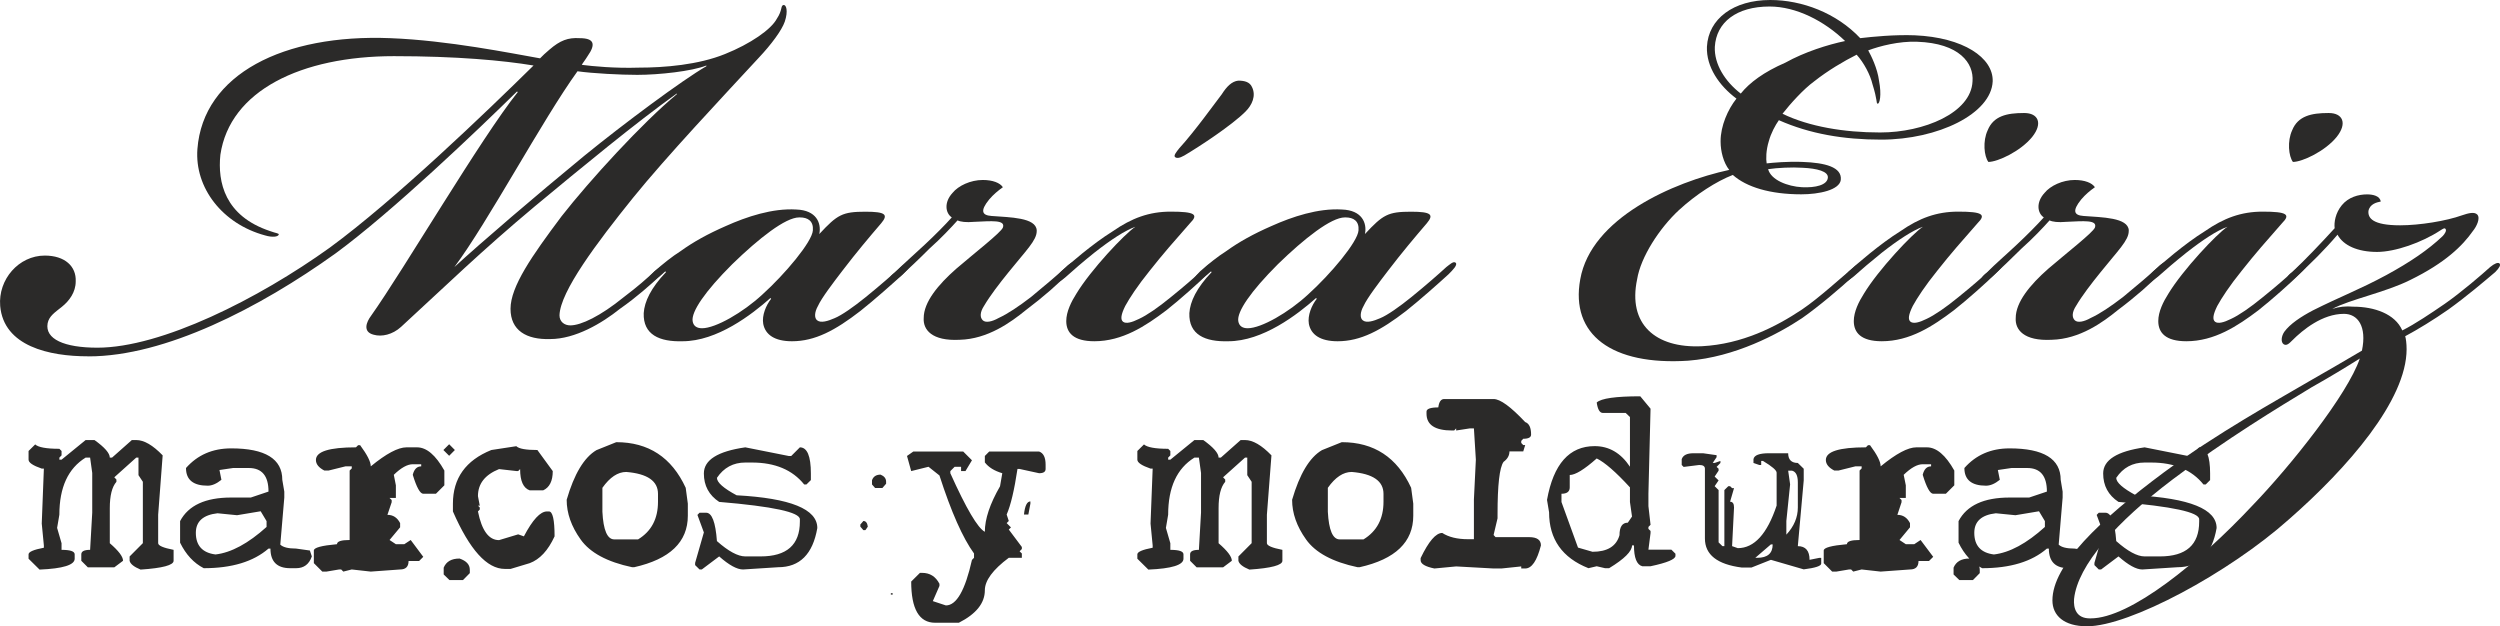
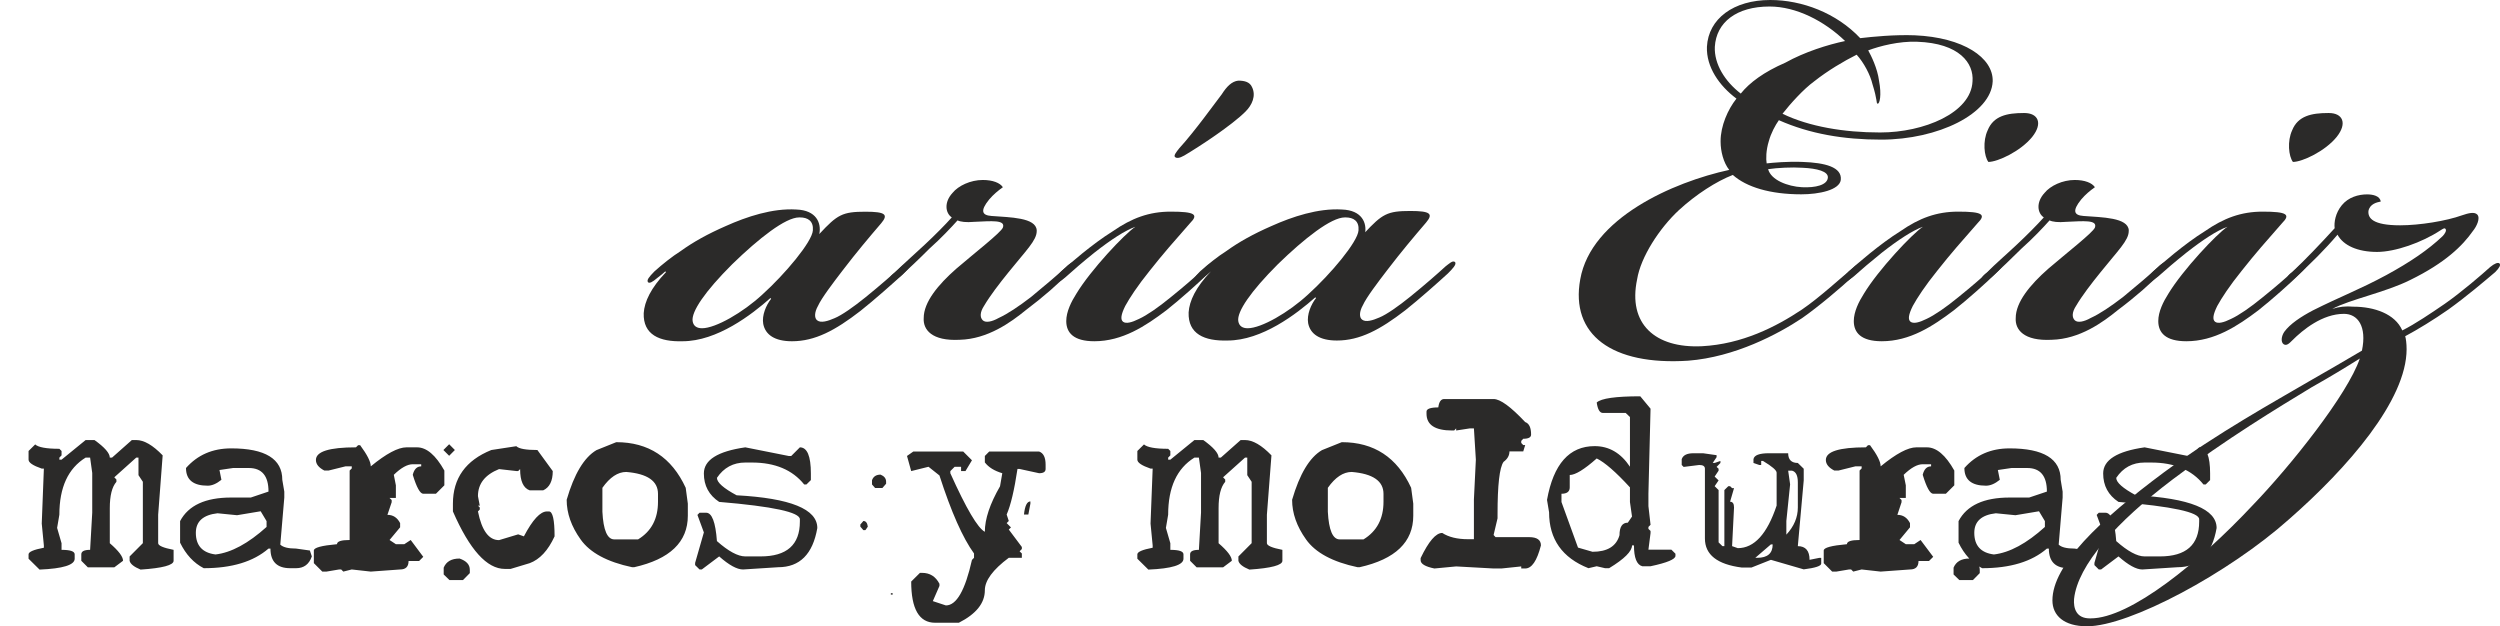
<svg xmlns="http://www.w3.org/2000/svg" xml:space="preserve" width="72.806mm" height="18.239mm" version="1.1" style="shape-rendering:geometricPrecision; text-rendering:geometricPrecision; image-rendering:optimizeQuality; fill-rule:evenodd; clip-rule:evenodd" viewBox="0 0 41144 10307">
  <defs>
    <style type="text/css">
   
    .fil0 {fill:#2B2A29;fill-rule:nonzero}
   
  </style>
  </defs>
  <g id="Capa_x0020_1">
    <g id="_2929394198528">
      <g id="_2527421323296">
-         <path class="fil0" d="M1459 5865c1256,0 2808,-794 4064,-1695 936,-687 2334,-2025 2986,-2665l12 11c-605,755 -1872,2917 -2417,3685 -71,95 -142,261 47,308 131,37 308,0 450,-130 746,-685 1315,-1243 2204,-1986 770,-639 1658,-1371 2334,-1855l0 12c-569,472 -1434,1418 -1896,2008 -486,648 -841,1157 -841,1524 0,356 261,510 652,498 414,0 852,-260 1149,-498 272,-189 509,-402 663,-545 83,-82 95,-118 72,-142 -36,-35 -96,12 -167,71 -142,131 -260,238 -509,427 -379,308 -699,462 -876,462 -96,0 -178,-59 -178,-166 11,-391 616,-1196 1208,-1931 545,-675 1493,-1682 2074,-2310 201,-213 378,-451 426,-593 59,-177 23,-284 -24,-272 -47,12 -12,83 -107,225 -94,178 -438,415 -853,581 -438,178 -994,224 -1421,224 -391,13 -758,-23 -936,-46 12,-25 59,-83 95,-143 142,-201 106,-296 -131,-296 -189,-12 -320,36 -498,190 -58,47 -118,106 -153,142 -474,-83 -1517,-296 -2464,-332 -1754,-71 -3081,592 -3175,1824 -48,640 414,1233 1113,1422 119,36 213,24 225,-12 12,-23 -47,-23 -142,-59 -747,-249 -865,-806 -818,-1256 155,-1054 1328,-1623 2856,-1623 1031,0 1800,71 2298,154 -770,758 -2286,2216 -3353,2997 -1172,842 -2772,1647 -3826,1647 -545,0 -865,-142 -818,-402 24,-119 119,-178 237,-273 118,-95 225,-237 225,-415 12,-248 -178,-426 -509,-426 -427,0 -770,391 -734,829 58,663 805,829 1445,829l11 0 0 1zm6019 -1470c557,-746 1445,-2417 2026,-3222 260,36 711,59 983,59 355,0 900,-59 1138,-154l0 12c-392,225 -1363,948 -2003,1469 -794,652 -1706,1434 -2144,1836l0 0z" />
        <path id="_1" class="fil0" d="M13484 3850c36,-178 -47,-391 -379,-402 -391,-24 -817,118 -1160,272 -297,130 -534,261 -747,415 -131,82 -296,213 -427,331 -94,96 -130,142 -107,178 25,24 72,0 155,-71 35,-24 119,-95 130,-107l12 12c-249,261 -355,486 -367,675 -12,356 260,474 639,463 569,0 1138,-438 1446,-711l12 12c-83,106 -155,272 -130,414 35,178 189,285 473,285 379,0 711,-178 1125,-498 226,-178 545,-462 700,-604 71,-71 154,-154 118,-190 -35,-35 -106,36 -154,71 -130,119 -332,297 -580,498 -190,154 -391,296 -510,344 -107,47 -225,83 -284,35 -48,-35 -48,-130 12,-236 59,-131 249,-380 403,-581 236,-308 426,-533 639,-782 119,-142 71,-189 -260,-189 -379,0 -462,47 -759,367l0 -1zm-319 -272c130,0 225,59 213,213 -12,190 -462,723 -830,1055 -319,296 -770,556 -994,556 -84,0 -143,-35 -155,-118 -23,-154 201,-486 652,-936 439,-427 877,-770 1101,-770l13 0 0 0z" />
        <path id="_2" class="fil0" d="M17062 3791c-12,-213 -438,-213 -746,-237 -154,-11 -190,-83 -36,-272 71,-83 143,-142 225,-201 -47,-71 -165,-119 -331,-119 -202,0 -403,95 -498,213 -142,154 -118,332 -12,403 -106,120 -284,298 -438,442 -190,178 -355,320 -498,464 -95,71 -106,119 -82,142 23,36 71,0 177,-82 130,-119 297,-275 474,-453 189,-168 355,-345 462,-464 48,24 142,36 272,24 285,-12 522,-38 474,95 -35,83 -450,405 -770,679 -296,261 -533,547 -533,809 -12,190 131,382 593,358 461,-12 841,-287 1090,-490 284,-213 556,-452 698,-606 71,-71 154,-144 119,-180 -36,-23 -119,36 -166,86 -142,130 -308,272 -569,487 -201,154 -379,274 -533,345 -107,60 -213,84 -261,36 -47,-47 -47,-132 24,-239 95,-162 249,-363 403,-553 285,-355 462,-521 462,-675l0 -12 0 0z" />
        <path id="_3" class="fil0" d="M20379 1327c-106,12 -189,95 -272,225 -118,154 -450,616 -699,888 -48,60 -95,119 -71,143 23,24 71,24 154,-24 260,-154 782,-498 1007,-723 107,-106 178,-260 107,-403 -36,-82 -119,-106 -226,-106zm-1694 2405c-177,118 -735,711 -971,1102 -83,130 -166,296 -166,450 0,189 118,332 462,332 462,0 841,-249 1185,-509 213,-167 545,-463 687,-605 59,-59 142,-130 107,-166 -36,-35 -84,0 -167,83 -189,166 -307,273 -556,474 -202,166 -391,296 -522,356 -118,59 -213,82 -260,47 -47,-36 -36,-118 35,-261 71,-130 202,-331 403,-580 225,-285 403,-486 664,-783 142,-142 83,-189 -320,-189 -355,0 -640,107 -948,320 -344,213 -735,557 -853,663 -95,96 -118,142 -95,167 35,23 83,0 166,-71 118,-107 296,-261 474,-403 272,-214 509,-368 675,-427l0 0z" />
-         <path id="_4" class="fil0" d="M22464 3850c36,-178 -47,-391 -379,-402 -391,-24 -817,118 -1160,272 -297,130 -534,261 -747,415 -131,82 -296,213 -427,331 -94,96 -130,142 -106,178 24,24 71,0 154,-71 35,-24 119,-95 130,-107l12 12c-249,261 -355,486 -367,675 -12,356 260,474 640,463 568,0 1137,-438 1445,-711l12 12c-83,106 -154,272 -130,414 35,178 189,285 473,285 379,0 711,-178 1126,-498 225,-178 544,-462 699,-604 71,-71 154,-154 118,-190 -35,-35 -106,36 -154,71 -130,119 -332,297 -580,498 -190,154 -391,296 -510,344 -107,47 -225,83 -284,35 -48,-35 -48,-130 12,-236 59,-131 249,-380 403,-581 236,-308 426,-533 639,-782 119,-142 71,-189 -260,-189 -379,0 -462,47 -759,367l0 -1zm-319 -272c130,0 225,59 213,213 -12,190 -462,723 -830,1055 -319,296 -770,556 -994,556 -84,0 -142,-35 -155,-118 -23,-154 202,-486 652,-936 439,-427 877,-770 1102,-770l12 0 0 0z" />
+         <path id="_4" class="fil0" d="M22464 3850c36,-178 -47,-391 -379,-402 -391,-24 -817,118 -1160,272 -297,130 -534,261 -747,415 -131,82 -296,213 -427,331 -94,96 -130,142 -106,178 24,24 71,0 154,-71 35,-24 119,-95 130,-107c-249,261 -355,486 -367,675 -12,356 260,474 640,463 568,0 1137,-438 1445,-711l12 12c-83,106 -154,272 -130,414 35,178 189,285 473,285 379,0 711,-178 1126,-498 225,-178 544,-462 699,-604 71,-71 154,-154 118,-190 -35,-35 -106,36 -154,71 -130,119 -332,297 -580,498 -190,154 -391,296 -510,344 -107,47 -225,83 -284,35 -48,-35 -48,-130 12,-236 59,-131 249,-380 403,-581 236,-308 426,-533 639,-782 119,-142 71,-189 -260,-189 -379,0 -462,47 -759,367l0 -1zm-319 -272c130,0 225,59 213,213 -12,190 -462,723 -830,1055 -319,296 -770,556 -994,556 -84,0 -142,-35 -155,-118 -23,-154 202,-486 652,-936 439,-427 877,-770 1102,-770l12 0 0 0z" />
        <path id="_5" class="fil0" d="M28317 2334c0,154 47,344 142,462 -924,201 -2275,794 -2452,1801 -166,912 521,1421 1777,1339 770,-60 1481,-439 1872,-699 272,-190 651,-510 852,-700 119,-94 155,-153 131,-177 -36,-36 -95,0 -154,59 -178,142 -533,474 -829,675 -427,285 -984,569 -1647,604 -770,36 -1221,-367 -1066,-1101 59,-367 367,-841 687,-1138 284,-261 616,-474 888,-580 225,201 616,319 1126,319 296,0 628,-71 651,-236 24,-213 -261,-284 -628,-297 -236,-11 -497,13 -592,24 -12,-71 -12,-213 36,-367 35,-130 106,-261 165,-344 510,226 1067,320 1683,320 936,0 1812,-426 1836,-959 12,-391 -486,-723 -1280,-758 -331,-13 -698,23 -900,47 -391,-415 -959,-628 -1481,-628 -604,0 -1018,308 -1042,770 -12,332 201,640 486,853 -142,178 -261,450 -261,699l0 12 0 0zm2618 -154c-581,0 -1161,-95 -1599,-308 130,-166 343,-403 521,-533 225,-178 486,-332 699,-439 119,131 225,332 261,487 82,260 59,307 82,319 36,12 71,-142 25,-379 -25,-201 -131,-415 -178,-498 189,-71 509,-154 805,-142 699,24 936,355 912,652 -23,521 -805,841 -1516,841l-12 0 0 0zm-569 -1505c-284,60 -663,178 -983,356 -355,154 -592,331 -734,509 -261,-201 -439,-485 -427,-770 24,-403 356,-663 901,-663 438,0 900,237 1243,568l0 0zm-1267 2109c154,-23 391,-35 568,-23 238,11 427,59 415,165 -12,119 -201,166 -426,155 -237,-13 -510,-119 -557,-297l0 0z" />
        <path id="_6" class="fil0" d="M33305 1860c-273,0 -498,47 -593,285 -83,177 -59,426 12,520 154,0 533,-177 723,-414 178,-225 94,-391 -131,-391l-11 0zm-1659 1872c-178,118 -735,711 -971,1102 -83,130 -166,296 -166,450 0,189 118,332 461,332 463,0 842,-249 1185,-509 214,-167 545,-463 688,-605 59,-59 142,-130 106,-166 -35,-35 -83,0 -166,83 -189,166 -307,273 -556,474 -202,166 -392,296 -522,356 -119,59 -213,82 -261,47 -47,-36 -35,-118 36,-261 71,-130 202,-331 403,-580 225,-285 403,-486 664,-783 142,-142 82,-189 -320,-189 -356,0 -641,107 -948,320 -344,213 -735,557 -853,663 -95,96 -131,142 -95,167 35,35 83,-13 178,-84 118,-106 284,-248 461,-390 273,-214 510,-368 676,-427l0 0z" />
        <path id="_7" class="fil0" d="M35035 3791c-13,-213 -439,-213 -747,-237 -154,-11 -189,-83 -36,-272 71,-83 142,-142 225,-201 -47,-71 -165,-119 -332,-119 -201,0 -402,95 -497,213 -142,154 -119,332 -12,403 -107,120 -284,298 -438,442 -189,178 -356,320 -498,464 -94,71 -107,119 -82,142 23,36 71,0 177,-82 130,-119 296,-275 474,-453 189,-168 356,-345 462,-464 47,24 142,36 272,24 285,-12 522,-38 474,95 -35,83 -450,405 -770,679 -296,261 -533,547 -533,809 -12,190 131,382 593,358 462,-12 840,-287 1089,-490 285,-213 557,-452 699,-606 71,-71 155,-144 119,-180 -36,-23 -119,36 -166,86 -142,130 -308,272 -569,487 -201,154 -378,274 -533,345 -106,60 -213,84 -261,36 -47,-47 -47,-132 24,-239 95,-162 249,-363 403,-553 284,-355 462,-521 462,-675l0 -12 1 0z" />
        <path id="_8" class="fil0" d="M38316 1860c-273,0 -498,47 -593,285 -82,177 -58,426 13,520 154,0 532,-177 722,-414 178,-225 95,-391 -130,-391l-12 0zm-1658 1872c-178,118 -735,711 -972,1102 -83,130 -166,296 -166,450 0,189 118,332 462,332 462,0 841,-249 1185,-509 213,-167 545,-463 687,-605 59,-59 142,-130 107,-166 -36,-35 -83,0 -167,83 -189,166 -307,273 -556,474 -202,166 -391,296 -522,356 -118,59 -213,82 -260,47 -47,-36 -36,-118 35,-261 71,-130 202,-331 403,-580 225,-285 403,-486 664,-783 142,-142 83,-189 -320,-189 -356,0 -640,107 -948,320 -344,213 -735,557 -853,663 -95,96 -130,142 -95,167 36,35 83,-13 178,-84 118,-106 284,-248 462,-390 273,-214 509,-368 676,-427l0 0z" />
        <path id="_9" class="fil0" d="M38387 5082c284,-153 877,-272 1279,-474 581,-284 865,-568 1031,-805 59,-71 130,-213 72,-273 -48,-47 -143,-23 -249,13 -261,94 -700,165 -1019,165 -451,0 -533,-118 -522,-237 24,-118 142,-142 202,-154 -12,-94 -131,-118 -225,-118 -142,0 -308,47 -415,178 -107,130 -130,284 -118,379 -226,248 -486,521 -700,722 -83,60 -94,107 -71,131 24,24 60,24 155,-71 213,-190 462,-438 663,-676 95,178 331,284 651,284 297,0 735,-153 1043,-355 36,-23 71,-47 83,-23 24,23 -12,83 -47,118 -237,225 -534,427 -925,640 -438,237 -758,355 -1208,581 -201,106 -379,224 -474,355 -47,71 -59,165 -12,201 48,35 95,-11 142,-59 178,-178 498,-439 853,-439 225,0 380,202 296,605 -260,154 -545,320 -876,509 -545,320 -1493,841 -2381,1493 -1067,794 -1837,1528 -1837,2109 0,249 190,426 569,426 699,0 2334,-876 3329,-1765 960,-841 1931,-1955 1931,-2796 0,-95 -12,-178 -23,-213 201,-107 473,-273 710,-439 297,-213 604,-474 771,-616 71,-71 94,-118 71,-142 -24,-23 -83,0 -154,59 -131,119 -474,415 -747,605 -225,154 -486,331 -699,438 -118,-273 -462,-391 -806,-391 -118,-11 -236,0 -343,36l0 -1zm-3993 5095c-224,0 -272,-166 -260,-320 59,-557 699,-1268 1623,-1967 876,-663 1741,-1185 2286,-1516 296,-166 569,-332 794,-474 -201,592 -1137,1766 -1765,2417 -877,936 -2014,1860 -2666,1860l-12 0 0 0z" />
        <path class="fil0" d="M1409 7242l146 0c168,120 252,217 252,289l37 0 326 -289 72 0c128,0 273,84 435,252l-74 977 0 468c0,41 85,77 254,110l0 180c0,72 -181,121 -543,145 -110,-45 -170,-94 -181,-145l0 -71 218 -219 0 -1010 -72 -109 0 -289 -37 0 -361 324 35 37 0 37c-73,84 -109,227 -109,433l0 578c145,125 218,221 218,289l-144 108 -435 0 -108 -108 0 -106c0,-50 48,-74 145,-74l35 -613 0 -652 -35 -253 -74 0c-288,178 -432,490 -432,940l-37 217 73 252 0 109c144,0 216,24 216,74l0 72c0,103 -193,163 -578,179l-181 -179 0 -72c0,-41 84,-77 252,-109l0 -37 -35 -361 35 -904 -35 0c-144,-50 -217,-98 -217,-147l0 -143 109 -108c50,47 183,72 398,72l36 36 0 72 -36 37 0 34 36 0 396 -323 0 0zm2395 137c561,0 842,173 842,518l33 194 0 97 -66 775c44,43 131,65 260,65l227 32 32 97c-45,130 -131,194 -259,194l-97 0c-216,0 -325,-108 -325,-323l-32 0c-248,215 -603,323 -1066,323 -164,-85 -293,-224 -389,-420l0 -355c137,-259 417,-388 840,-388l324 0 291 -98c0,-258 -108,-388 -324,-388l-259 0 -224 33 32 161c-80,65 -155,97 -226,97 -238,0 -357,-97 -357,-291 190,-215 437,-323 743,-323l0 0zm97 1100l-321 -32c-238,27 -357,135 -357,322 0,209 108,329 324,356 259,-30 539,-182 840,-453l0 -96 -97 -162 -389 65zm2027 -1151c115,156 174,271 174,347 254,-209 450,-313 587,-313l174 0c157,0 307,127 450,382l0 243 -139 139 -208 0c-52,0 -110,-105 -173,-312 23,-94 70,-139 139,-139l0 -35 -139 0c-88,0 -193,58 -312,174l34 173 0 208 -104 0 35 34 0 36 -70 208c93,0 162,45 209,136l0 69 -174 209 104 69 139 0 105 -69 207 277 -69 69 -173 0c0,93 -47,139 -139,139l-483 35 -313 -35 -139 35 -35 -35 -35 0 -207 35 -69 0 -139 -139 0 -208c0,-47 126,-81 381,-104 0,-46 69,-69 208,-69l0 -1143 35 -35 0 -34 -104 0 -278 69 -69 0c-93,-48 -139,-106 -139,-174 0,-139 219,-208 659,-208l35 -35 35 0 0 1zm1635 1864c113,39 169,100 169,185l0 55 -112 114 -223 0 -95 -92 0 -112c42,-100 128,-150 261,-150l0 0zm-171 -1881l94 95 -94 95 -95 -95 95 -95zm1106 33c44,42 160,62 346,62l253 347c0,163 -53,269 -158,317l-221 0c-106,-38 -158,-154 -158,-350l-32 32 -30 0 -285 -32c-232,94 -347,241 -347,445l30 157 -30 0 30 30 0 33 -30 32c63,315 179,472 347,472l315 -95 94 33c144,-274 270,-410 380,-410l32 0c62,0 93,136 93,410 -107,233 -243,379 -409,441l-315 95 -94 0c-296,0 -580,-316 -855,-946l0 -128c0,-419 211,-713 632,-883l412 -63 0 1zm1644 -67c531,0 912,250 1143,751l35 261 0 198c0,433 -295,716 -884,848l-32 0c-412,-87 -695,-240 -849,-458 -152,-213 -229,-430 -229,-652 123,-424 287,-697 490,-817l326 -131 0 0zm-228 751l0 394c15,304 81,455 196,455l391 0c220,-134 328,-340 328,-620l0 -129c0,-212 -173,-332 -522,-361 -139,0 -270,87 -393,261l0 0zm2352 -666l718 143 37 0 143 -143c120,0 181,143 181,430l0 109 -73 72 -37 0c-194,-241 -481,-361 -860,-361l-109 0c-198,0 -354,84 -467,252 0,76 108,171 324,287 885,48 1328,227 1328,539 -74,430 -289,645 -645,645l-577 37c-100,0 -231,-72 -393,-215l-286 215 -37 0 -73 -72 0 -36 144 -502 -106 -288 35 -36 108 0c96,0 155,155 178,467 189,168 346,252 467,252l252 0c430,0 646,-190 646,-573l0 -38c0,-116 -443,-212 -1328,-286 -168,-111 -252,-267 -252,-468 0,-222 228,-365 682,-430l0 0zm2765 69l821 0 144 144 -107 178 -72 0 0 -71 -106 0 -71 71 0 35c262,582 451,903 568,964 0,-211 84,-461 250,-749l37 -215c-131,-39 -226,-98 -287,-178l0 -106 72 -73 821 0c71,25 107,97 107,216l0 71c0,47 -36,70 -107,70l-321 -70 -35 0c-52,347 -111,597 -178,750l35 106 -35 35 71 71 -36 35 215 287 0 34 -37 37 37 36 0 71 -215 0c-263,196 -394,375 -394,535 0,210 -142,389 -428,534l-390 0c-263,0 -394,-226 -394,-678l144 -143 35 0c129,0 224,60 286,180l0 35 -109 250 215 71c175,0 317,-249 429,-749l34 -35 0 -71c-185,-255 -375,-682 -569,-1284l-180 -143 -285 71 -69 -249 104 -73 0 0zm1927 821l0 36 -34 180 -72 0c15,-143 50,-216 106,-216zm-2466 -441c60,25 91,63 91,116l0 34 -61 70 -120 0 -51 -58 0 -70c22,-61 69,-92 142,-92l-1 0zm-283 763c41,0 65,32 73,93l-31 46 -11 12 -31 0 -50 -58 0 -35 50 -58 0 0zm452 1189l30 0 0 23 -30 0 0 -23zm4996 -2521l146 0c168,120 252,217 252,289l37 0 326 -289 72 0c127,0 273,84 435,252l-75 977 0 468c0,41 86,77 255,110l0 180c0,72 -181,121 -543,145 -110,-45 -170,-94 -181,-145l0 -71 218 -219 0 -1010 -72 -109 0 -289 -37 0 -361 324 35 37 0 37c-73,84 -109,227 -109,433l0 578c145,125 218,221 218,289l-144 108 -435 0 -108 -108 0 -106c0,-50 48,-74 145,-74l35 -613 0 -652 -35 -253 -74 0c-288,178 -432,490 -432,940l-37 217 73 252 0 109c144,0 216,24 216,74l0 72c0,103 -193,163 -578,179l-181 -179 0 -72c0,-41 84,-77 252,-109l0 -37 -35 -361 35 -904 -35 0c-144,-50 -217,-98 -217,-147l0 -143 109 -108c51,47 183,72 398,72l36 36 0 72 -36 37 0 34 36 0 396 -323 0 0zm2425 35c531,0 911,250 1142,751l35 261 0 198c0,433 -294,716 -884,848l-32 0c-411,-87 -695,-240 -849,-458 -152,-213 -229,-430 -229,-652 124,-424 287,-697 491,-817l326 -131 0 0zm-229 751l0 394c16,304 81,455 196,455l391 0c219,-134 329,-340 329,-620l0 -129c0,-212 -174,-332 -523,-361 -139,0 -270,87 -393,261l0 0zm1915 -1461l813 0c109,0 282,126 520,379 65,23 97,91 97,206 0,46 -43,69 -129,69l-33 35 0 34 33 35 32 0 -32 104 -227 0c0,68 -33,125 -97,172 -67,93 -99,381 -99,860l0 69 -65 275 32 35 553 0c129,0 194,46 194,136 -65,254 -151,380 -259,380l-65 0 0 -34 -326 34 -129 0 -616 -34 -358 34c-151,-31 -227,-76 -227,-136l0 -35c133,-277 251,-414 356,-414 107,69 248,103 423,103l98 0 0 -654 32 -655 -32 -515 -65 0 -227 35 0 -35 -33 35 -32 0c-282,0 -423,-92 -423,-276l0 -35c0,-45 65,-69 194,-69 11,-92 44,-138 97,-138l0 0zm3227 -45l169 204 -35 1400 0 203 35 308 -35 35 0 32 35 34 0 35 -35 273 378 0 67 67 0 35c0,55 -136,113 -410,171l-136 0c-91,-24 -137,-139 -137,-343l-32 0c0,96 -125,222 -377,375l-67 0 -137 -32 -136 32c-432,-171 -648,-478 -648,-920l-34 -204c106,-591 368,-885 784,-885 237,0 431,113 581,339l0 -818 -70 -67 -375 0c-52,0 -86,-58 -102,-172 73,-68 312,-102 717,-102l0 0zm-717 1023c-205,182 -353,272 -444,272l0 204c0,69 -45,105 -136,105l0 136 272 750 239 69c244,0 392,-91 444,-273 0,-137 45,-206 137,-206l69 -101 -34 -239 0 -241c-233,-254 -415,-412 -547,-476l0 0zm1592 -86l157 0 224 32 0 33 -64 95 32 0 95 -33 0 33 -63 65 33 30 0 32 -65 97 65 63 -65 95 65 64 0 861 63 62 32 0 0 -923 65 -64 29 0 33 32 32 0 -65 224c44,0 65,32 65,95l-32 636 94 33c270,0 484,-234 639,-701l0 -541c0,-39 -74,-103 -224,-193l-30 0 0 66 -32 0 -95 -33 0 -63c12,-65 97,-97 254,-97l317 0c0,106 54,160 159,160l97 95 0 192 -97 1082c128,0 193,76 193,225l159 -32 33 0 0 94c0,39 -96,71 -288,95l-540 -157 -320 127 -160 0c-403,-52 -606,-211 -606,-478l0 -1148c0,-42 -31,-62 -94,-62l-256 32 -32 -32 0 -96c23,-65 86,-97 193,-97l0 0zm1559 287l32 225 -62 603 0 225c126,-136 189,-285 189,-447l0 -413c0,-112 -31,-176 -95,-193l-64 0 0 0zm-541 1434l32 0c170,0 254,-74 254,-221l-29 0 -257 221 0 0zm1889 -1852c116,156 174,271 174,347 254,-209 450,-313 587,-313l174 0c157,0 308,127 451,382l0 243 -139 139 -208 0c-52,0 -110,-105 -173,-312 23,-94 69,-139 138,-139l0 -35 -138 0c-89,0 -193,58 -313,174l35 173 0 208 -104 0 34 34 0 36 -69 208c92,0 161,45 208,136l0 69 -173 209 104 69 139 0 104 -69 208 277 -70 69 -172 0c0,93 -47,139 -140,139l-483 35 -313 -35 -138 35 -35 -35 -35 0 -208 35 -69 0 -139 -139 0 -208c0,-47 127,-81 382,-104 0,-46 69,-69 208,-69l0 -1143 34 -35 0 -34 -104 0 -277 69 -69 0c-93,-48 -139,-106 -139,-174 0,-139 219,-208 659,-208l34 -35 35 0 0 1zm1635 1864c114,39 170,100 170,185l0 55 -112 114 -224 0 -95 -92 0 -112c42,-100 129,-150 261,-150l0 0zm660 -1813c561,0 842,173 842,518l32 194 0 97 -65 775c44,43 130,65 260,65l227 32 32 97c-45,130 -131,194 -259,194l-97 0c-217,0 -325,-108 -325,-323l-32 0c-248,215 -604,323 -1066,323 -164,-85 -293,-224 -388,-420l0 -355c136,-259 417,-388 839,-388l323 0 292 -98c0,-258 -108,-388 -324,-388l-259 0 -224 33 32 161c-80,65 -156,97 -227,97 -237,0 -356,-97 -356,-291 190,-215 437,-323 742,-323l1 0zm97 1100l-322 -32c-237,27 -355,135 -355,322 0,209 107,329 323,356 259,-30 540,-182 839,-453l0 -96 -97 -162 -388 65zm2126 -1117l718 143 37 0 143 -143c120,0 180,143 180,430l0 109 -72 72 -37 0c-194,-241 -481,-361 -860,-361l-109 0c-199,0 -354,84 -467,252 0,76 108,171 323,287 886,48 1329,227 1329,539 -75,430 -289,645 -645,645l-577 37c-100,0 -231,-72 -393,-215l-286 215 -38 0 -72 -72 0 -36 144 -502 -107 -288 35 -36 109 0c96,0 155,155 178,467 189,168 346,252 467,252l252 0c430,0 646,-190 646,-573l0 -38c0,-116 -443,-212 -1328,-286 -168,-111 -252,-267 -252,-468 0,-222 228,-365 682,-430l0 0z" />
      </g>
    </g>
  </g>
</svg>